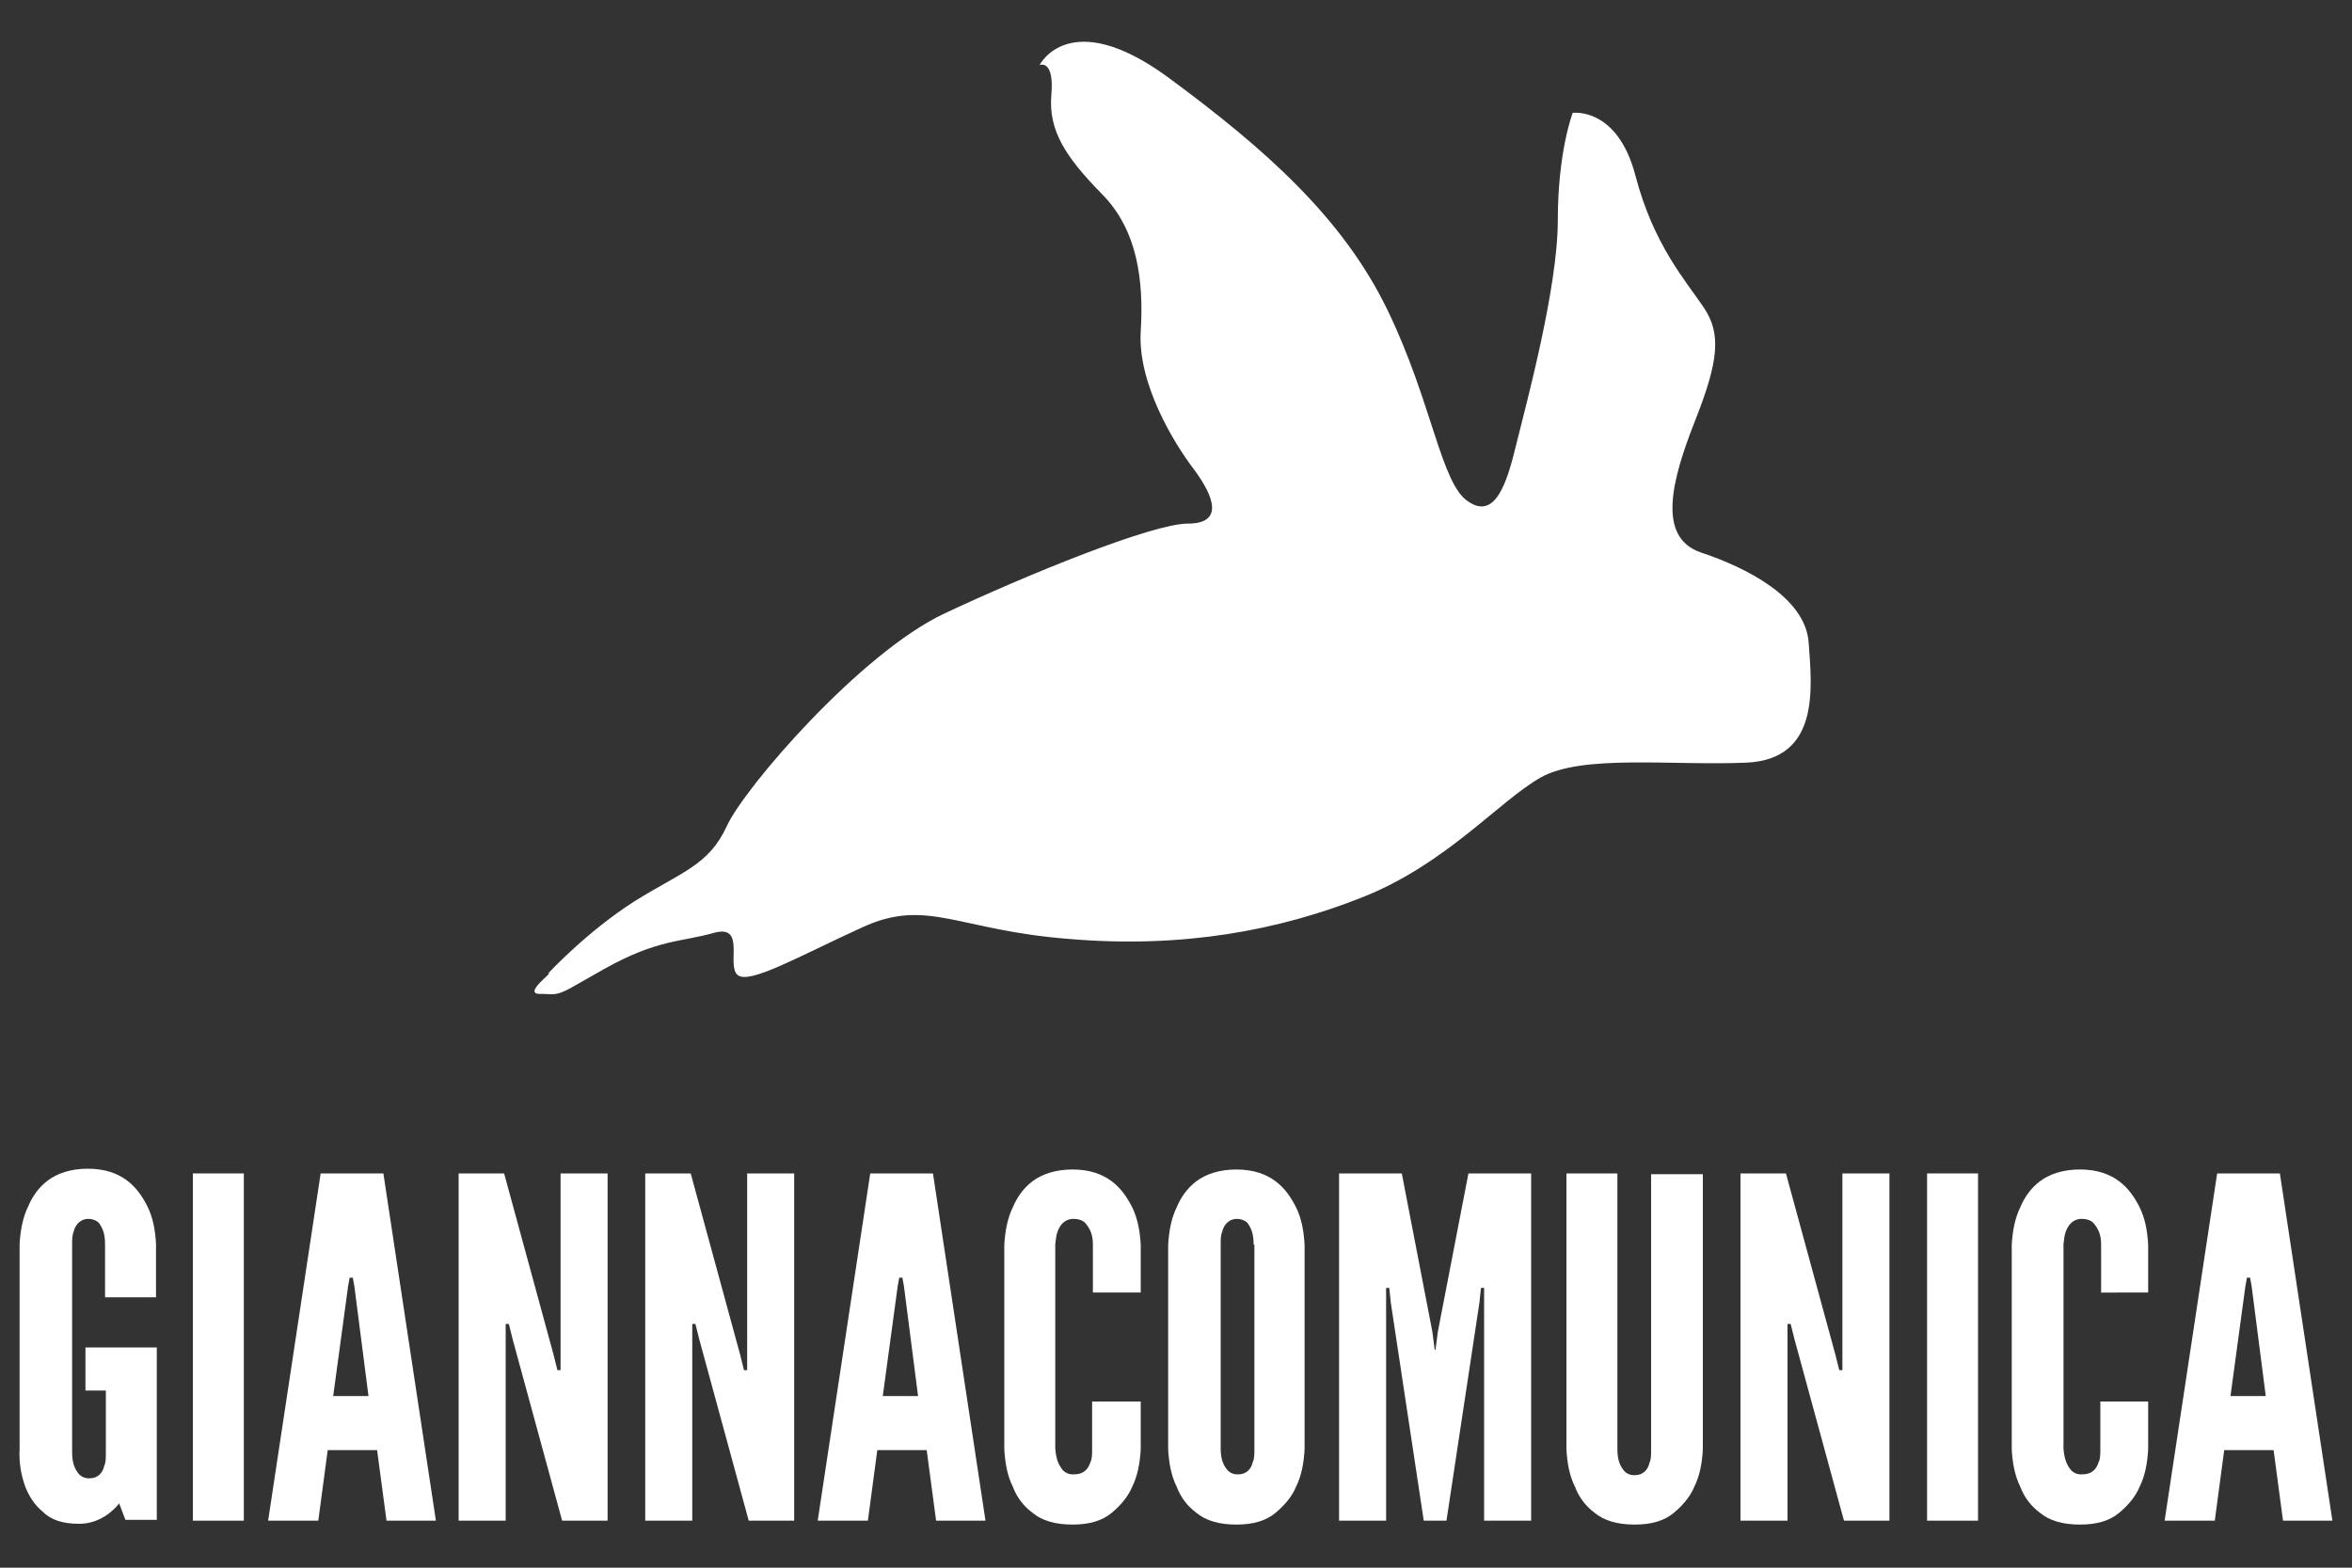
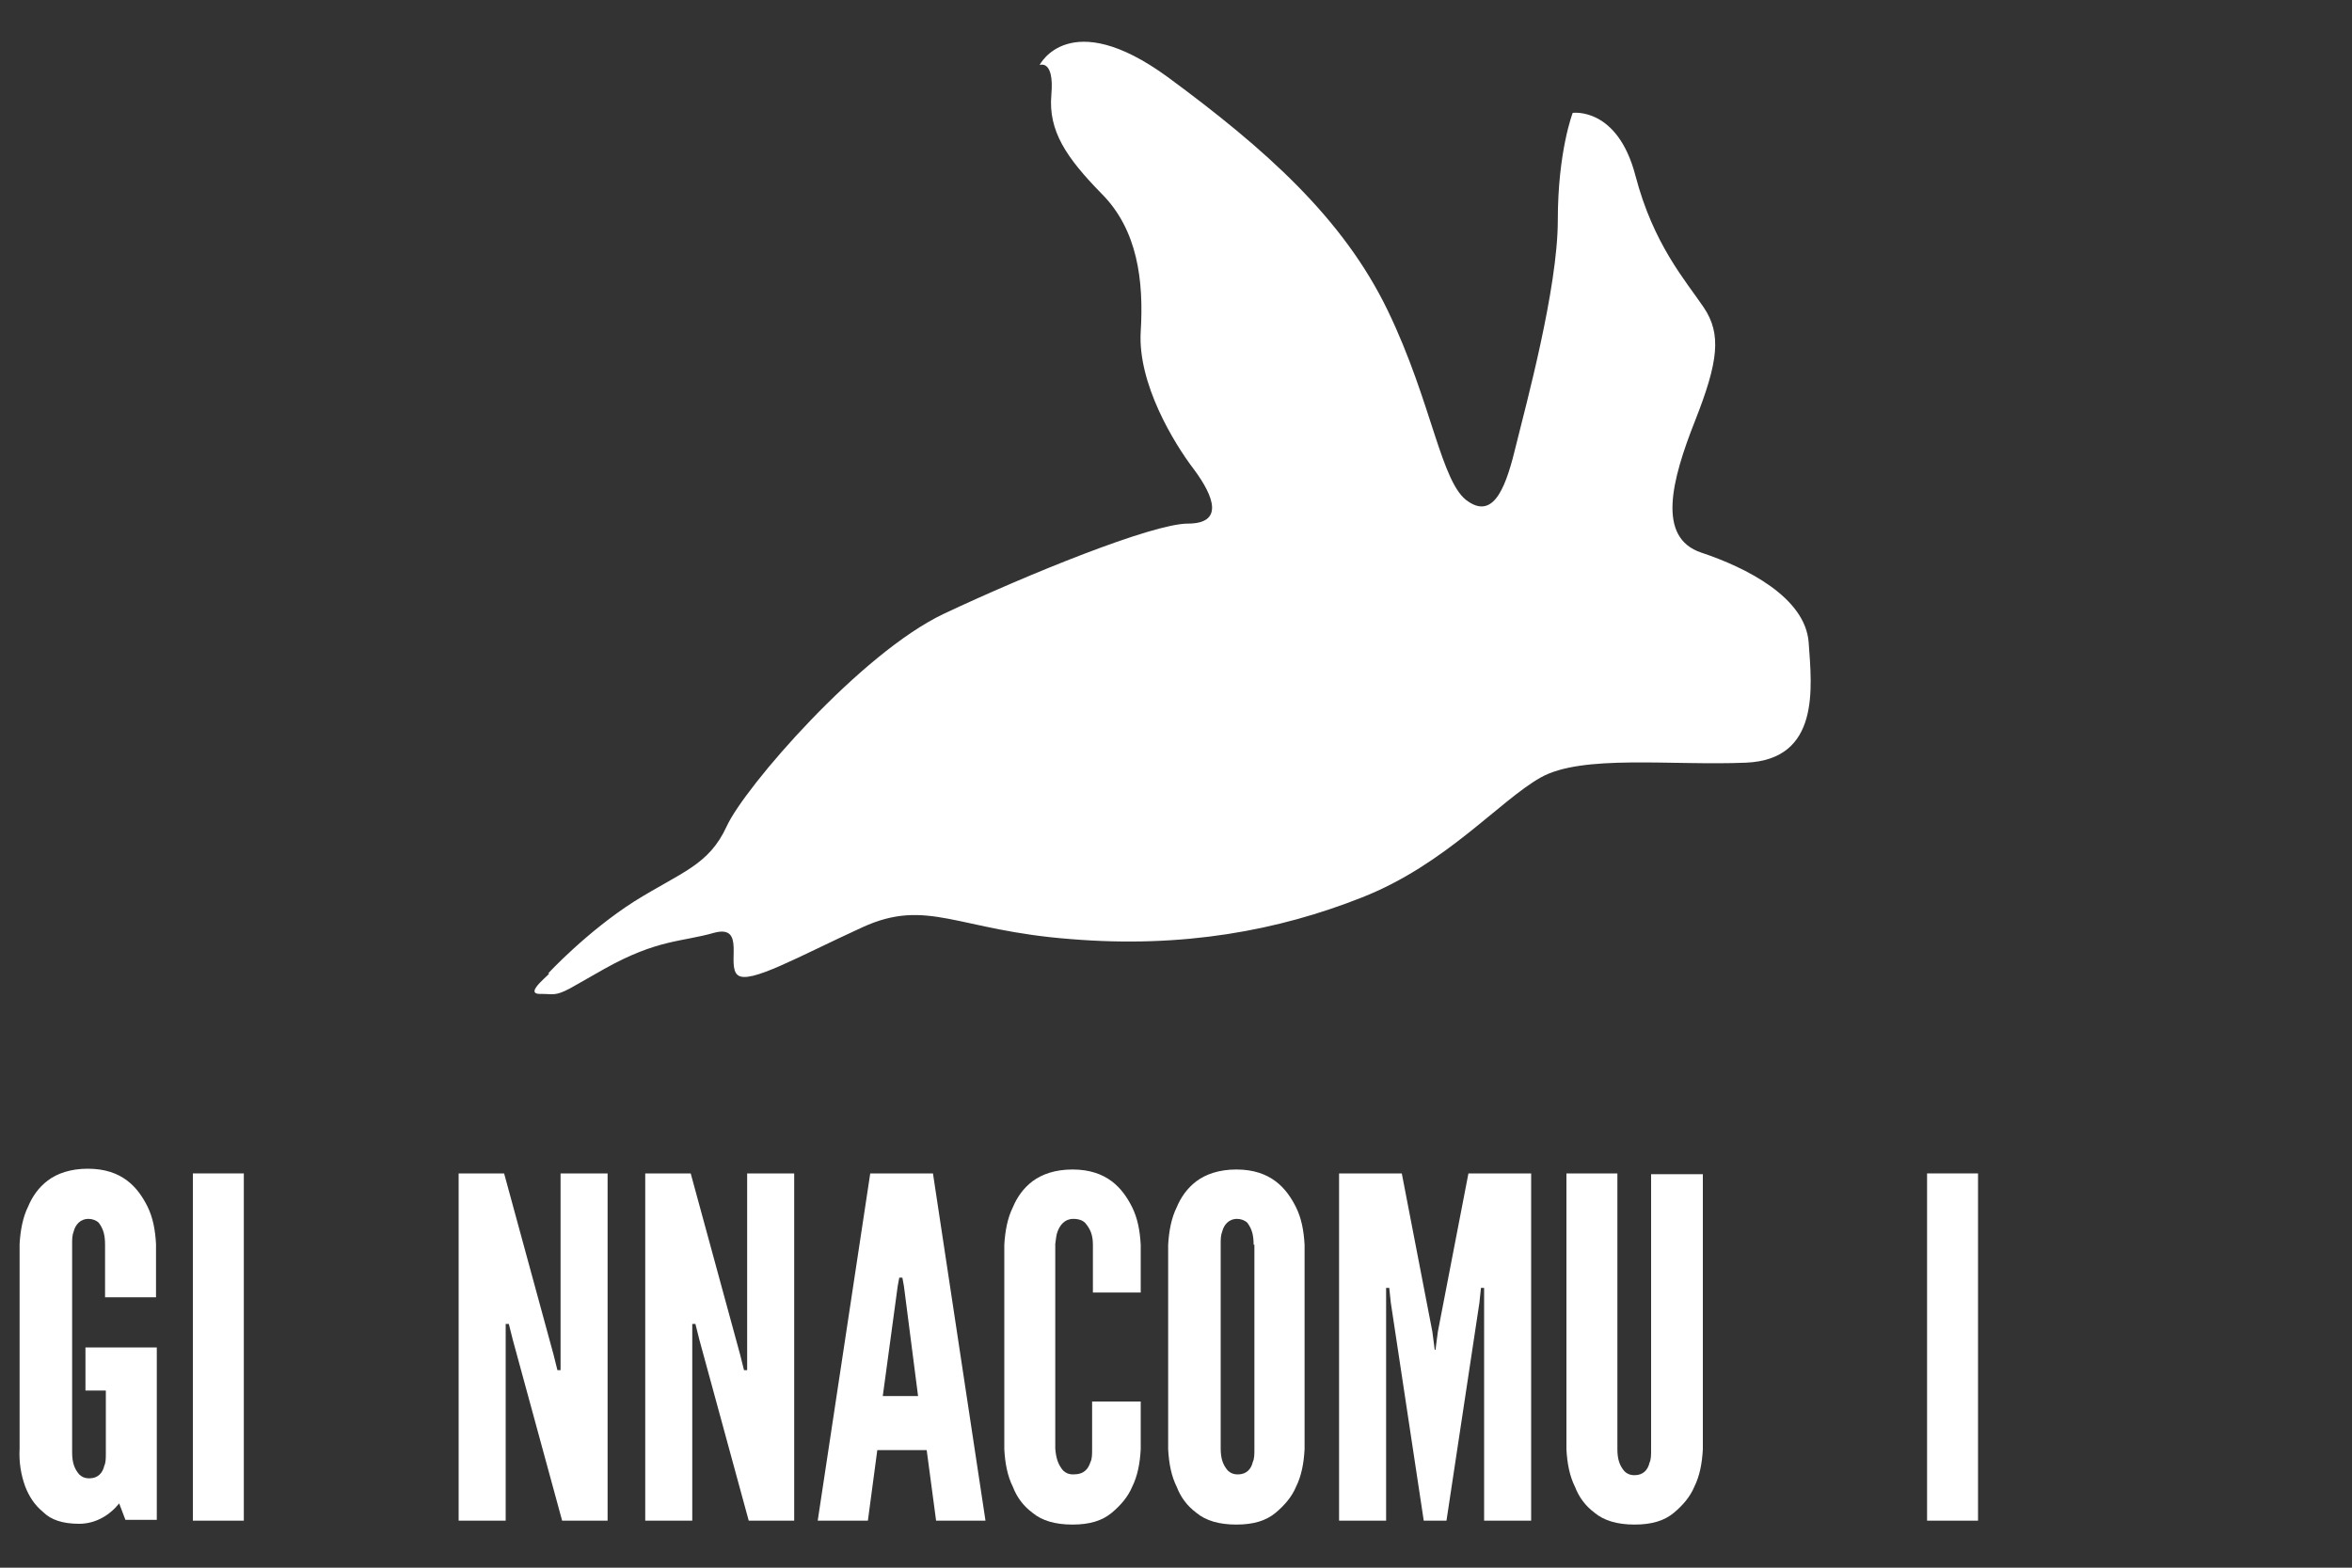
<svg xmlns="http://www.w3.org/2000/svg" version="1.1" id="Livello_1" x="0px" y="0px" viewBox="0 0 300 200" style="enable-background:new 0 0 300 200;" xml:space="preserve">
  <rect x="0" y="0" width="300" height="200" fill="#333333" stroke="none" />
  <style type="text/css">
	.st0{fill:#FFFFFF;}
	.st1{fill-rule:evenodd;clip-rule:evenodd;fill:#FFFFFF;}
</style>
  <g id="XMLID_1_">
    <g>
      <path class="st0" d="M13.4,165.6v-6.8c0-1.2-0.2-2-0.8-2.8c-0.3-0.3-0.8-0.5-1.3-0.5c-1.1,0-1.7,0.8-1.9,1.6    c-0.2,0.5-0.2,1-0.2,1.6v26.6c0,1.3,0.3,2.1,0.9,2.8c0.3,0.3,0.7,0.5,1.3,0.5c1.1,0,1.7-0.7,1.9-1.6c0.2-0.4,0.2-1,0.2-1.6v-8    h-2.6v-5.5h9.1v22H16l-0.8-2.1c-1.2,1.5-3,2.6-5.1,2.6s-3.6-0.5-4.6-1.5c-1.1-0.9-1.8-2-2.3-3.3c-0.5-1.4-0.8-3-0.7-4.8v-26.1    c0.1-1.7,0.4-3.4,1.1-4.8c0.5-1.2,1.3-2.4,2.5-3.3c1.2-0.9,2.9-1.5,5.1-1.5s3.8,0.6,5,1.5c1.2,0.9,2,2.1,2.6,3.3    c0.7,1.4,1,3,1.1,4.8v6.8H13.4z" />
      <path class="st0" d="M24.6,149.7h6.5V194h-6.5V149.7z" />
-       <path class="st0" d="M34.2,194l6.7-44.3h8l6.7,44.3h-6.3l-1.2-9h-6.3l-1.2,9H34.2z M45.2,164.1L45,163h-0.4l-0.2,1.1l-1.9,14h4.5    L45.2,164.1z" />
      <path class="st0" d="M65.4,170.9l-0.5-2h-0.4V194h-6v-44.3h5.8l6.3,23.1l0.5,2h0.4v-25.1h6V194h-5.8L65.4,170.9z" />
      <path class="st0" d="M89.2,170.9l-0.5-2h-0.4V194h-6v-44.3h5.8l6.3,23.1l0.5,2h0.4v-25.1h6V194h-5.8L89.2,170.9z" />
      <path class="st0" d="M104.3,194l6.7-44.3h8l6.7,44.3h-6.3l-1.2-9h-6.3l-1.2,9H104.3z M115.3,164.1l-0.2-1.1h-0.4l-0.2,1.1l-1.9,14    h4.5L115.3,164.1z" />
      <path class="st0" d="M145.5,178.8v6.1c-0.1,1.8-0.4,3.4-1.1,4.8c-0.5,1.2-1.4,2.3-2.6,3.3c-1.2,1-2.8,1.5-5,1.5    c-2.2,0-3.9-0.5-5.1-1.5c-1.2-0.9-2-2-2.5-3.3c-0.7-1.4-1-3-1.1-4.8v-26.1c0.1-1.7,0.4-3.4,1.1-4.8c0.5-1.2,1.3-2.4,2.5-3.3    c1.2-0.9,2.9-1.5,5.1-1.5c2.2,0,3.8,0.6,5,1.5c1.2,0.9,2,2.1,2.6,3.3c0.7,1.4,1,3,1.1,4.8v6.1h-6.1v-6.1c0-1.2-0.3-2-1-2.8    c-0.3-0.3-0.8-0.5-1.5-0.5c-1.1,0-1.7,0.8-2,1.6c-0.2,0.5-0.2,1-0.3,1.6v26.1c0.1,1.3,0.4,2.1,1,2.8c0.3,0.3,0.7,0.5,1.3,0.5    c1.4,0,1.9-0.7,2.2-1.6c0.2-0.4,0.2-1,0.2-1.6v-6.1H145.5z" />
      <path class="st0" d="M166.4,184.9c-0.1,1.8-0.4,3.4-1.1,4.8c-0.5,1.2-1.4,2.3-2.6,3.3c-1.2,1-2.8,1.5-5,1.5s-3.9-0.5-5.1-1.5    c-1.2-0.9-2-2-2.5-3.3c-0.7-1.4-1-3-1.1-4.8v-26.1c0.1-1.7,0.4-3.4,1.1-4.8c0.5-1.2,1.3-2.4,2.5-3.3c1.2-0.9,2.9-1.5,5.1-1.5    s3.8,0.6,5,1.5c1.2,0.9,2,2.1,2.6,3.3c0.7,1.4,1,3,1.1,4.8V184.9z M159.9,158.8c0-1.2-0.2-2-0.8-2.8c-0.3-0.3-0.8-0.5-1.3-0.5    c-1.1,0-1.7,0.8-1.9,1.6c-0.2,0.5-0.2,1-0.2,1.6v26.1c0,1.3,0.3,2.1,0.9,2.8c0.3,0.3,0.7,0.5,1.3,0.5c1.1,0,1.7-0.7,1.9-1.6    c0.2-0.4,0.2-1,0.2-1.6V158.8z" />
      <path class="st0" d="M181.6,194l-4.2-27.8l-0.2-1.9h-0.4V194h-6v-44.3h8l3.9,20.2l0.3,2.3h0.1l0.3-2.3l3.9-20.2h8V194h-6v-29.7    h-0.4l-0.2,1.9l-4.2,27.8H181.6z" />
      <path class="st0" d="M217.2,149.7v35.2c-0.1,1.8-0.4,3.4-1.1,4.8c-0.5,1.2-1.4,2.3-2.6,3.3c-1.2,1-2.8,1.5-5,1.5s-3.9-0.5-5.1-1.5    c-1.2-0.9-2-2-2.5-3.3c-0.7-1.4-1-3-1.1-4.8v-35.2h6.5v35.2c0,1.3,0.3,2.1,0.9,2.8c0.3,0.3,0.7,0.5,1.3,0.5c1.1,0,1.7-0.7,1.9-1.6    c0.2-0.4,0.2-1,0.2-1.6v-35.2H217.2z" />
-       <path class="st0" d="M228.9,170.9l-0.5-2H228V194h-6v-44.3h5.8l6.3,23.1l0.5,2h0.4v-25.1h6V194h-5.8L228.9,170.9z" />
      <path class="st0" d="M245.8,149.7h6.5V194h-6.5V149.7z" />
-       <path class="st0" d="M274,178.8v6.1c-0.1,1.8-0.4,3.4-1.1,4.8c-0.5,1.2-1.4,2.3-2.6,3.3c-1.2,1-2.8,1.5-5,1.5    c-2.2,0-3.9-0.5-5.1-1.5c-1.2-0.9-2-2-2.5-3.3c-0.7-1.4-1-3-1.1-4.8v-26.1c0.1-1.7,0.4-3.4,1.1-4.8c0.5-1.2,1.3-2.4,2.5-3.3    c1.2-0.9,2.9-1.5,5.1-1.5c2.2,0,3.8,0.6,5,1.5c1.2,0.9,2,2.1,2.6,3.3c0.7,1.4,1,3,1.1,4.8v6.1H268v-6.1c0-1.2-0.3-2-1-2.8    c-0.3-0.3-0.8-0.5-1.5-0.5c-1.1,0-1.7,0.8-2,1.6c-0.2,0.5-0.2,1-0.3,1.6v26.1c0.1,1.3,0.4,2.1,1,2.8c0.3,0.3,0.7,0.5,1.3,0.5    c1.4,0,1.9-0.7,2.2-1.6c0.2-0.4,0.2-1,0.2-1.6v-6.1H274z" />
-       <path class="st0" d="M276.1,194l6.7-44.3h8l6.7,44.3h-6.3l-1.2-9h-6.3l-1.2,9H276.1z M287.2,164.1L287,163h-0.4l-0.2,1.1l-1.9,14    h4.5L287.2,164.1z" />
    </g>
    <path class="st1" d="M69.9,124.2c0,0,4.9-5.3,11-9.2c6.1-3.8,9.5-4.6,11.8-9.6c2.3-5,17.1-22.1,27.7-27.1   c10.6-5,26.6-11.5,31.1-11.5c4.6,0,3.4-3.4,0.8-6.9c-2.6-3.4-7.2-11-6.8-17.6c0.4-6.5-0.4-13-5-17.6c-4.5-4.6-6.8-8-6.4-12.6   c0.4-4.6-1.5-3.8-1.5-3.8s3.8-7.6,16.3,1.5c12.5,9.2,22.4,18,28.1,29.8c5.7,11.8,6.8,22.2,10.3,24.4c3.4,2.3,4.9-2.3,6.1-7.3   c1.2-4.9,5.3-19.9,5.3-28.6c0-8.8,1.9-13.7,1.9-13.7s5.7-0.8,8,8c2.3,8.8,6.4,13.4,8.7,16.8c2.3,3.4,1.9,6.9-1.1,14.5   c-3,7.6-4.9,14.9,0.8,16.8c5.7,1.9,13.3,5.7,13.7,11.5c0.4,5.7,1.5,14.9-8,15.3c-9.5,0.4-20.9-1.1-26.2,1.9   c-5.3,3-12.1,11.1-22.8,15.3c-10.6,4.2-22.8,6.5-37.2,5.3c-14.4-1.1-18.2-5.3-26.5-1.5c-8.3,3.8-14.4,7.3-15.9,6.1   c-1.5-1.2,1.1-6.5-3-5.4c-4.2,1.2-7.2,0.8-14,4.6c-2.1,1.2-3.5,2-4.4,2.5c-1.9,1-2.1,0.7-3.7,0.7C66.4,126.9,70.9,123.8,69.9,124.2   " />
  </g>
</svg>